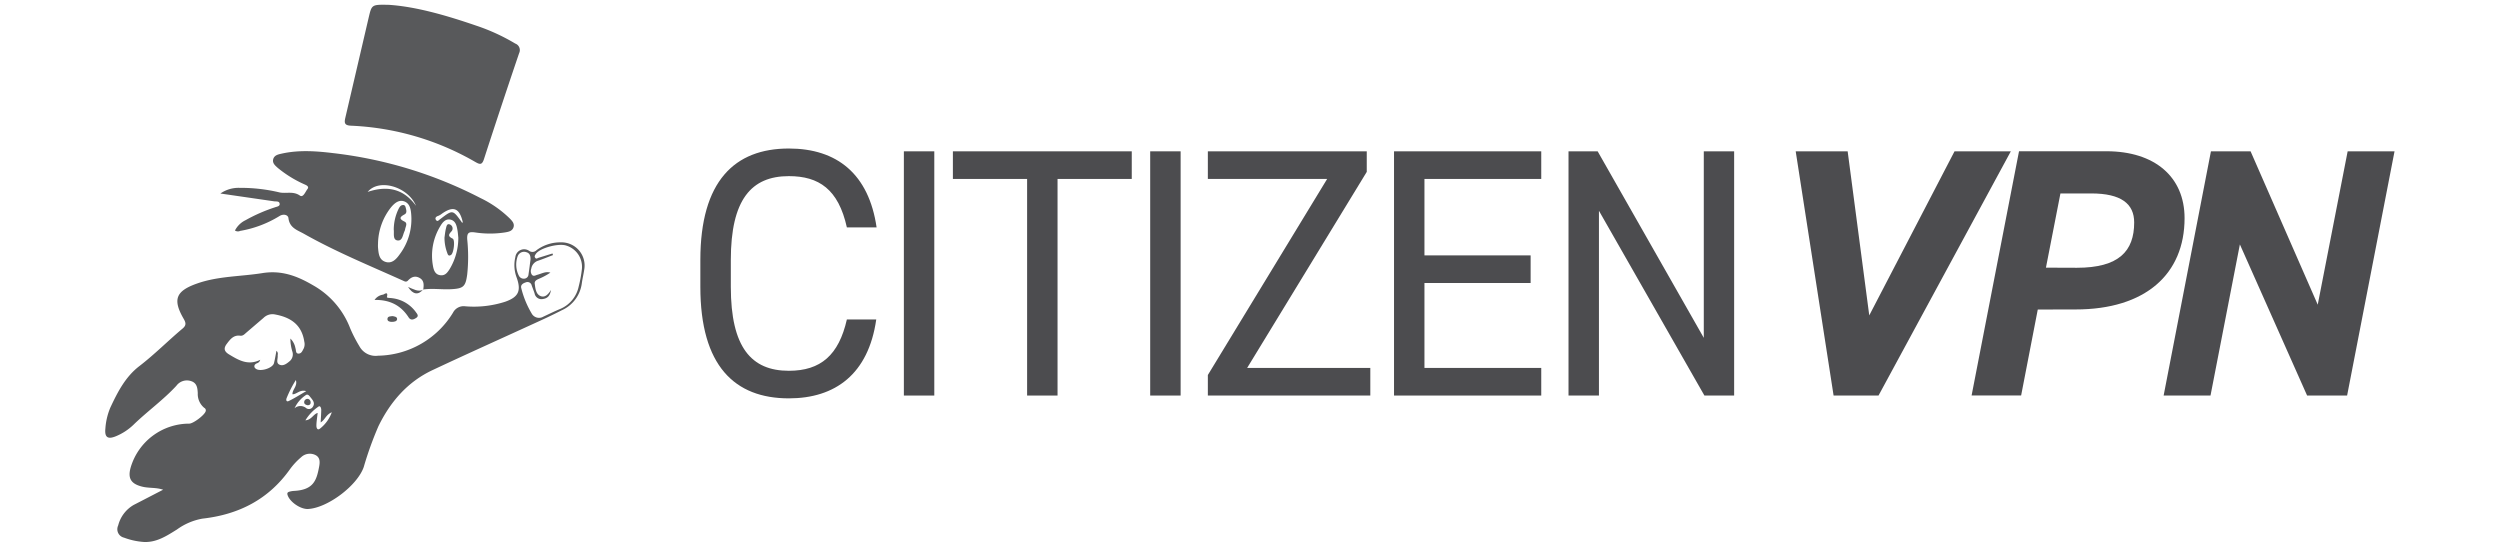
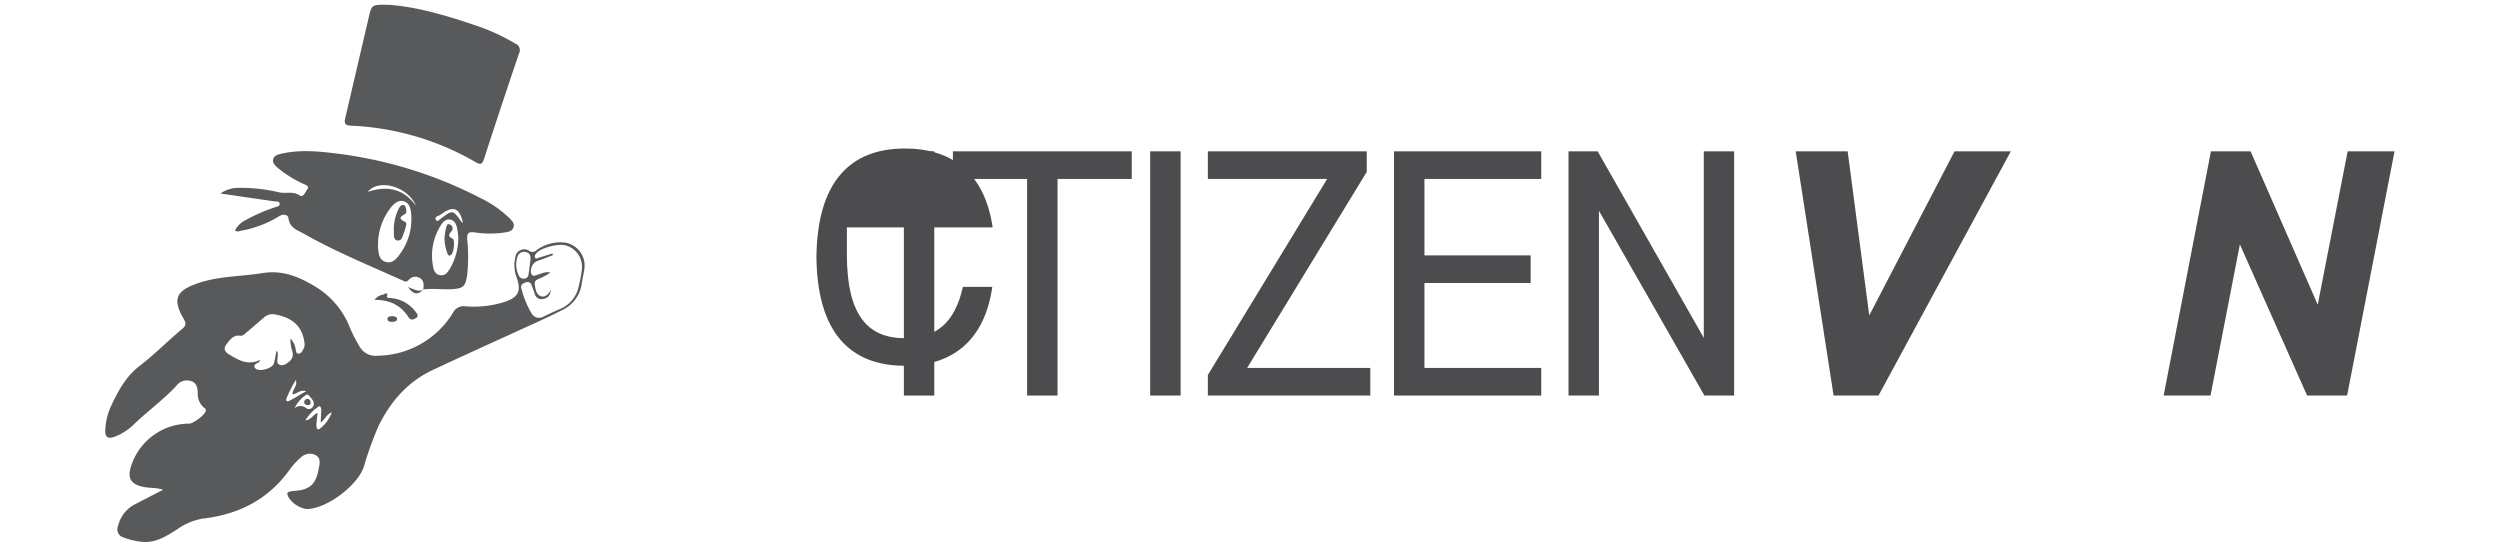
<svg xmlns="http://www.w3.org/2000/svg" id="Capa_1" data-name="Capa 1" viewBox="0 0 640 140">
  <path d="M41.76,125.37c-1.84-.64-3.69-.34-5.48-.82-2.76-.72-3.61-2.11-2.83-4.87a15.64,15.64,0,0,1,15-11.23c1,0,3.83-2.11,4.19-3.13a.71.71,0,0,0-.34-.9,4.57,4.57,0,0,1-1.67-3.77c-.07-1.23-.17-2.58-1.67-3.07a3.34,3.34,0,0,0-3.8,1.17c-3.36,3.64-7.42,6.52-11,10a14.41,14.41,0,0,1-4.47,2.92c-2.12.88-2.95.28-2.71-2a16.62,16.62,0,0,1,1.29-5.38c1.85-3.93,3.83-7.83,7.41-10.57,3.9-3,7.32-6.47,11.06-9.61.94-.79.89-1.42.32-2.42-2.91-5-2.09-7.17,3.36-9.1s11.15-1.78,16.72-2.67c4.87-.79,8.86.68,13,3.11a21.37,21.37,0,0,1,9.5,11A35.74,35.74,0,0,0,92,88.62a4.7,4.7,0,0,0,4.77,2.44,22.9,22.9,0,0,0,19.19-11,3.06,3.06,0,0,1,3.14-1.65,26.16,26.16,0,0,0,10.24-1.17c3.47-1.23,4.14-2.84,2.88-6.31a8.89,8.89,0,0,1-.29-5.11,2.26,2.26,0,0,1,3.55-1.59,1.45,1.45,0,0,0,1.88-.19,10.23,10.23,0,0,1,6.2-2,5.93,5.93,0,0,1,6,7c-.17,1.18-.46,2.34-.62,3.52a8.78,8.78,0,0,1-5.13,6.87c-2.48,1.28-5,2.44-7.58,3.61-8.5,3.9-17,7.71-25.51,11.71-6.39,3-10.8,8.12-13.85,14.38a88.54,88.54,0,0,0-3.75,10.42c-1.63,4.75-9.26,10.49-14.26,10.75-1.94.1-4.75-1.85-5.26-3.64-.13-.46.07-.67.46-.78a5.5,5.5,0,0,1,1.06-.2c5.06-.22,5.89-2.6,6.55-6.06.24-1.22.36-2.5-.94-3.14a3.22,3.22,0,0,0-3.66.59,17.28,17.28,0,0,0-2.8,3c-5.5,7.77-13.14,11.66-22.45,12.7a15.85,15.85,0,0,0-6.52,2.78c-2.61,1.62-5.24,3.38-8.54,3.19a17.9,17.9,0,0,1-5-1.1,2.21,2.21,0,0,1-1.51-3.11,8.46,8.46,0,0,1,4-5.28C36.69,128,39.23,126.67,41.76,125.37Zm99.68-60.48.13.41c-1.26.48-2.51,1-3.78,1.43A2.56,2.56,0,0,0,136,68.8a1.65,1.65,0,0,0,.16,1.53c.47.56,1,.09,1.46,0,1.07-.29,2.08-.91,3.28-.54a17.09,17.09,0,0,1-3,1.61c-.57.26-1.13.56-1,1.29.15,1.18.31,2.6,1.45,3.09s2-.41,2.7-1.55c-.23,1.49-.87,2.15-2.08,2.32a1.79,1.79,0,0,1-2.12-1.46c-.23-.68-.49-1.34-.73-2a1.11,1.11,0,0,0-1.53-.8c-.74.24-1.4.66-1.13,1.54a24,24,0,0,0,2.64,6.41,2.15,2.15,0,0,0,3,.82c1.46-.67,2.9-1.4,4.38-2a8,8,0,0,0,4.67-5.74,32.32,32.32,0,0,0,.81-4.39,5.68,5.68,0,0,0-4-6.06c-2-.67-6.81.64-7.78,2.13-.19.3-.46.61-.17,1s.55.1.84,0ZM74.34,86.67a4.54,4.54,0,0,1,1.29,2.46c.2.51,0,1.39.79,1.39s1-.74,1.33-1.31a2.66,2.66,0,0,0,.15-1.74c-.67-4.5-3.68-6.3-7.66-7a3.26,3.26,0,0,0-2.79.92L63,85.2c-.44.39-.83.83-1.53.74-1.71-.23-2.6,1-3.44,2.12s-.63,1.92.59,2.66c2.46,1.49,4.89,2.94,8,1.39-.28.92-.91.79-1.23,1.12a.67.67,0,0,0,0,1.08c1,1,4.41,0,4.75-1.35.25-1,.41-2,.63-3.16.53.51.3.93.32,1.32.06.78-.5,1.83.49,2.25s1.92-.35,2.68-1a2.29,2.29,0,0,0,.61-2.29A11.52,11.52,0,0,1,74.34,86.67Zm61.48-20.29c0-.67-.08-1.55-1.08-1.82a1.74,1.74,0,0,0-2.2,1,6.32,6.32,0,0,0,.28,5,1.4,1.4,0,0,0,1.48.77,1.15,1.15,0,0,0,1-1.1C135.49,69,135.63,67.81,135.82,66.38ZM82.09,108.14c.06-1.18.13-2.18.15-3.18,0-.49-.23-1.22-.74-.85a11.32,11.32,0,0,0-3.32,3.5c1.61-.15,2-1.57,3.14-1.9C81.19,106.91,81,108,81,109c0,.6.29,1.25.94.71a9.31,9.31,0,0,0,3-4.17C83.42,106.17,83.24,107.44,82.09,108.14Zm-3.67-8c-1.67-.51-2.42.81-3.55.8-.05-1.24,1.35-2.07.87-3.65a28.73,28.73,0,0,0-2.37,4.64c-.19.43-.07,1,.5.75C75.32,102,76.7,101.1,78.42,100.12Zm-3,4.37a2.28,2.28,0,0,1,3,0,1.17,1.17,0,0,0,1.7-.43c.56-.88,0-1.59-.51-2.22-.36-.41-.76-1.18-1.41-.65A8,8,0,0,0,75.42,104.49Z" style="fill:#58595b" />
  <path d="M99.61,1.24c7,.48,14.67,2.71,22.29,5.32a50.63,50.63,0,0,1,10,4.59,1.78,1.78,0,0,1,1,2.45q-4.6,13.53-9,27.12c-.51,1.57-1.06,1.4-2.21.75A69.33,69.33,0,0,0,89.9,32.18c-1.62-.07-1.84-.6-1.49-2.06,2-8.57,4-17.16,6-25.74C95.18,1.15,95.17,1.15,99.61,1.24Z" style="fill:#58595b" />
  <path d="M108.35,74.16c.15-1.15.29-2.32-.92-3s-2.18-.21-3,.67c-.45.47-.88.19-1.3,0-8.52-3.84-17.19-7.38-25.36-12-1.61-.91-3.64-1.46-3.93-4-.09-.81-1.26-1.2-2.36-.48a28.2,28.2,0,0,1-10,3.76,1.34,1.34,0,0,1-1.33-.1,5.92,5.92,0,0,1,2.71-2.64,41.82,41.82,0,0,1,7.51-3.29c.52-.2,1.36-.24,1.21-1-.13-.63-.87-.47-1.38-.54l-13.78-2a8.15,8.15,0,0,1,4.92-1.45,42.77,42.77,0,0,1,10.27,1.18c1.7.33,3.47-.39,5.17.8.84.59,1.41-1,1.93-1.67s-.31-1-.78-1.21A29.7,29.7,0,0,1,71.13,43c-.65-.59-1.46-1.22-1.19-2.24s1.26-1.23,2.12-1.42c4.43-1,8.9-.67,13.34-.13A109.23,109.23,0,0,1,123,50.7a28.22,28.22,0,0,1,7.45,5.18c.62.64,1.34,1.34,1,2.33s-1.31,1.14-2.18,1.29a25.22,25.22,0,0,1-7.66,0c-1.52-.2-2.11,0-2,1.8a42.89,42.89,0,0,1,0,8.92c-.42,3.21-1,3.66-4.23,3.82-2.38.11-4.76-.27-7.13.08ZM96.77,62.45a8.81,8.81,0,0,0,0,.89c.14,1.49.23,3.16,1.91,3.7s2.79-.73,3.65-1.94a15,15,0,0,0,2.91-10.57c-.13-1.28-.47-2.55-1.83-3s-2.47.54-3.31,1.55A15.35,15.35,0,0,0,96.77,62.45Zm20.56-1.61c-.06-.53-.11-1.36-.27-2.18-.2-1.06-.52-2.18-1.75-2.44s-2,.68-2.54,1.59a14.51,14.51,0,0,0-1.93,10.27c.18,1.06.55,2.18,1.83,2.37s1.86-.68,2.42-1.53A15.51,15.51,0,0,0,117.33,60.84ZM106.5,52.7c-2-4.87-9.45-7.13-12.38-3.57C99.22,47.42,103.37,48.36,106.5,52.7Zm12,4.29c-.84-3.75-2.43-4.38-5.42-2.25a3.66,3.66,0,0,1-.91.53c-.59.17-.86.59-.58,1,.4.66.8,0,1.14-.2,3.17-2.41,3.16-2.41,5.44.76C118.15,56.91,118.23,56.92,118.46,57Z" style="fill:#58595b" />
  <path d="M95.89,76.78a3.16,3.16,0,0,1,2.17-1.35c.3-.08,1.38-1,1,.58-.09.31.81.24,1.26.32a8.73,8.73,0,0,1,6.12,3.54c.31.45.88,1,.11,1.51s-1.47.67-2-.22C102.54,78.09,99.7,76.72,95.89,76.78Z" style="fill:#58595b" />
  <path d="M108.31,74.12c-1.21,1.46-2.58,1.33-3.84-.65,1.41.55,2.57,1.35,3.88.69Z" style="fill:#58595b" />
  <path d="M100.48,80.92c.52.09,1.21.17,1.18.78s-.82.7-1.38.7-1.18-.18-1.09-.83S100,81,100.48,80.92Z" style="fill:#58595b" />
  <path d="M78.72,103.74c-.45-.1-.87-.32-.85-.78a.86.86,0,0,1,.95-.85.89.89,0,0,1,.7.92C79.54,103.54,79.2,103.75,78.72,103.74Z" style="fill:#58595b" />
  <path d="M100.8,58.78A12.36,12.36,0,0,1,102,53.55c.24-.47.51-1,1.11-1.06s.69.42.79.83c.14.57.32,1.22-.36,1.58-1.1.6-1.54,1.08,0,1.82.86.42.3,1.25.18,1.92a1.86,1.86,0,0,1-.15.51c-.48,1-.55,2.65-1.89,2.39C100.51,61.32,100.93,59.73,100.8,58.78Z" style="fill:#58595b" />
  <path d="M113.79,60.81c.09-.57.16-1.46.37-2.32.13-.49.22-1.4,1.07-1a1.1,1.1,0,0,1,.39,1.69c-.81.86-1,1.31.26,1.91.68.33.28,3.69-.39,4.15s-.86-.07-1-.51A11,11,0,0,1,113.79,60.81Z" style="fill:#58595b" />
-   <path d="M216.8,58.22c-2.17-9.78-7.16-13.13-14.86-13.13-9.6,0-14.85,6-14.85,21.47v6.88c0,15.49,5.25,21.48,14.85,21.48,8.16,0,12.78-4,14.86-13.14h7.52c-2,14-10.51,20.2-22.38,20.2-13.86,0-22.65-8.33-22.65-28.54V66.56c0-20.21,8.79-28.54,22.65-28.54,12.33,0,20.48,6.52,22.47,20.2Z" style="fill:#4c4c4f" />
+   <path d="M216.8,58.22v6.88c0,15.49,5.25,21.48,14.85,21.48,8.16,0,12.78-4,14.86-13.14h7.52c-2,14-10.51,20.2-22.38,20.2-13.86,0-22.65-8.33-22.65-28.54V66.56c0-20.21,8.79-28.54,22.65-28.54,12.33,0,20.48,6.52,22.47,20.2Z" style="fill:#4c4c4f" />
  <path d="M239.18,101.26h-7.79V38.74h7.79Z" style="fill:#4c4c4f" />
  <path d="M289.73,38.74v7.07h-19v55.45h-7.79V45.81h-19V38.74Z" style="fill:#4c4c4f" />
  <path d="M302.24,101.26h-7.79V38.74h7.79Z" style="fill:#4c4c4f" />
  <path d="M349.89,38.74V44L319.27,94.19H350.8v7.07H309.21V96l30.54-50.19H309.21V38.74Z" style="fill:#4c4c4f" />
  <path d="M394.56,38.74v7.07h-29.9V65.38h27.18v7.07H364.66V94.19h29.9v7.07H356.87V38.74Z" style="fill:#4c4c4f" />
  <path d="M443.94,38.74v62.52h-7.61l-27-47.3v47.3h-7.79V38.74H409l27.17,47.75V38.74Z" style="fill:#4c4c4f" />
  <path d="M473,38.74l5.53,42,21.83-42h14.41L480.9,101.26H469.4l-9.7-62.52Z" style="fill:#4c4c4f" />
-   <path d="M521.67,79.24l-4.26,22H504.73l12.14-62.52h22.38c12.32,0,20,6.53,20,17.13,0,14.31-10,23.37-27.9,23.37Zm10-10.69c10.78,0,14.68-4.26,14.68-11.6,0-4.8-3.36-7.43-11-7.43h-7.88l-3.71,19Z" style="fill:#4c4c4f" />
  <path d="M613,38.74l-12.14,62.52H590.62L573.41,62.57l-7.52,38.69h-12L566,38.74h10.15L593.34,78,601,38.74Z" style="fill:#4c4c4f" />
</svg>